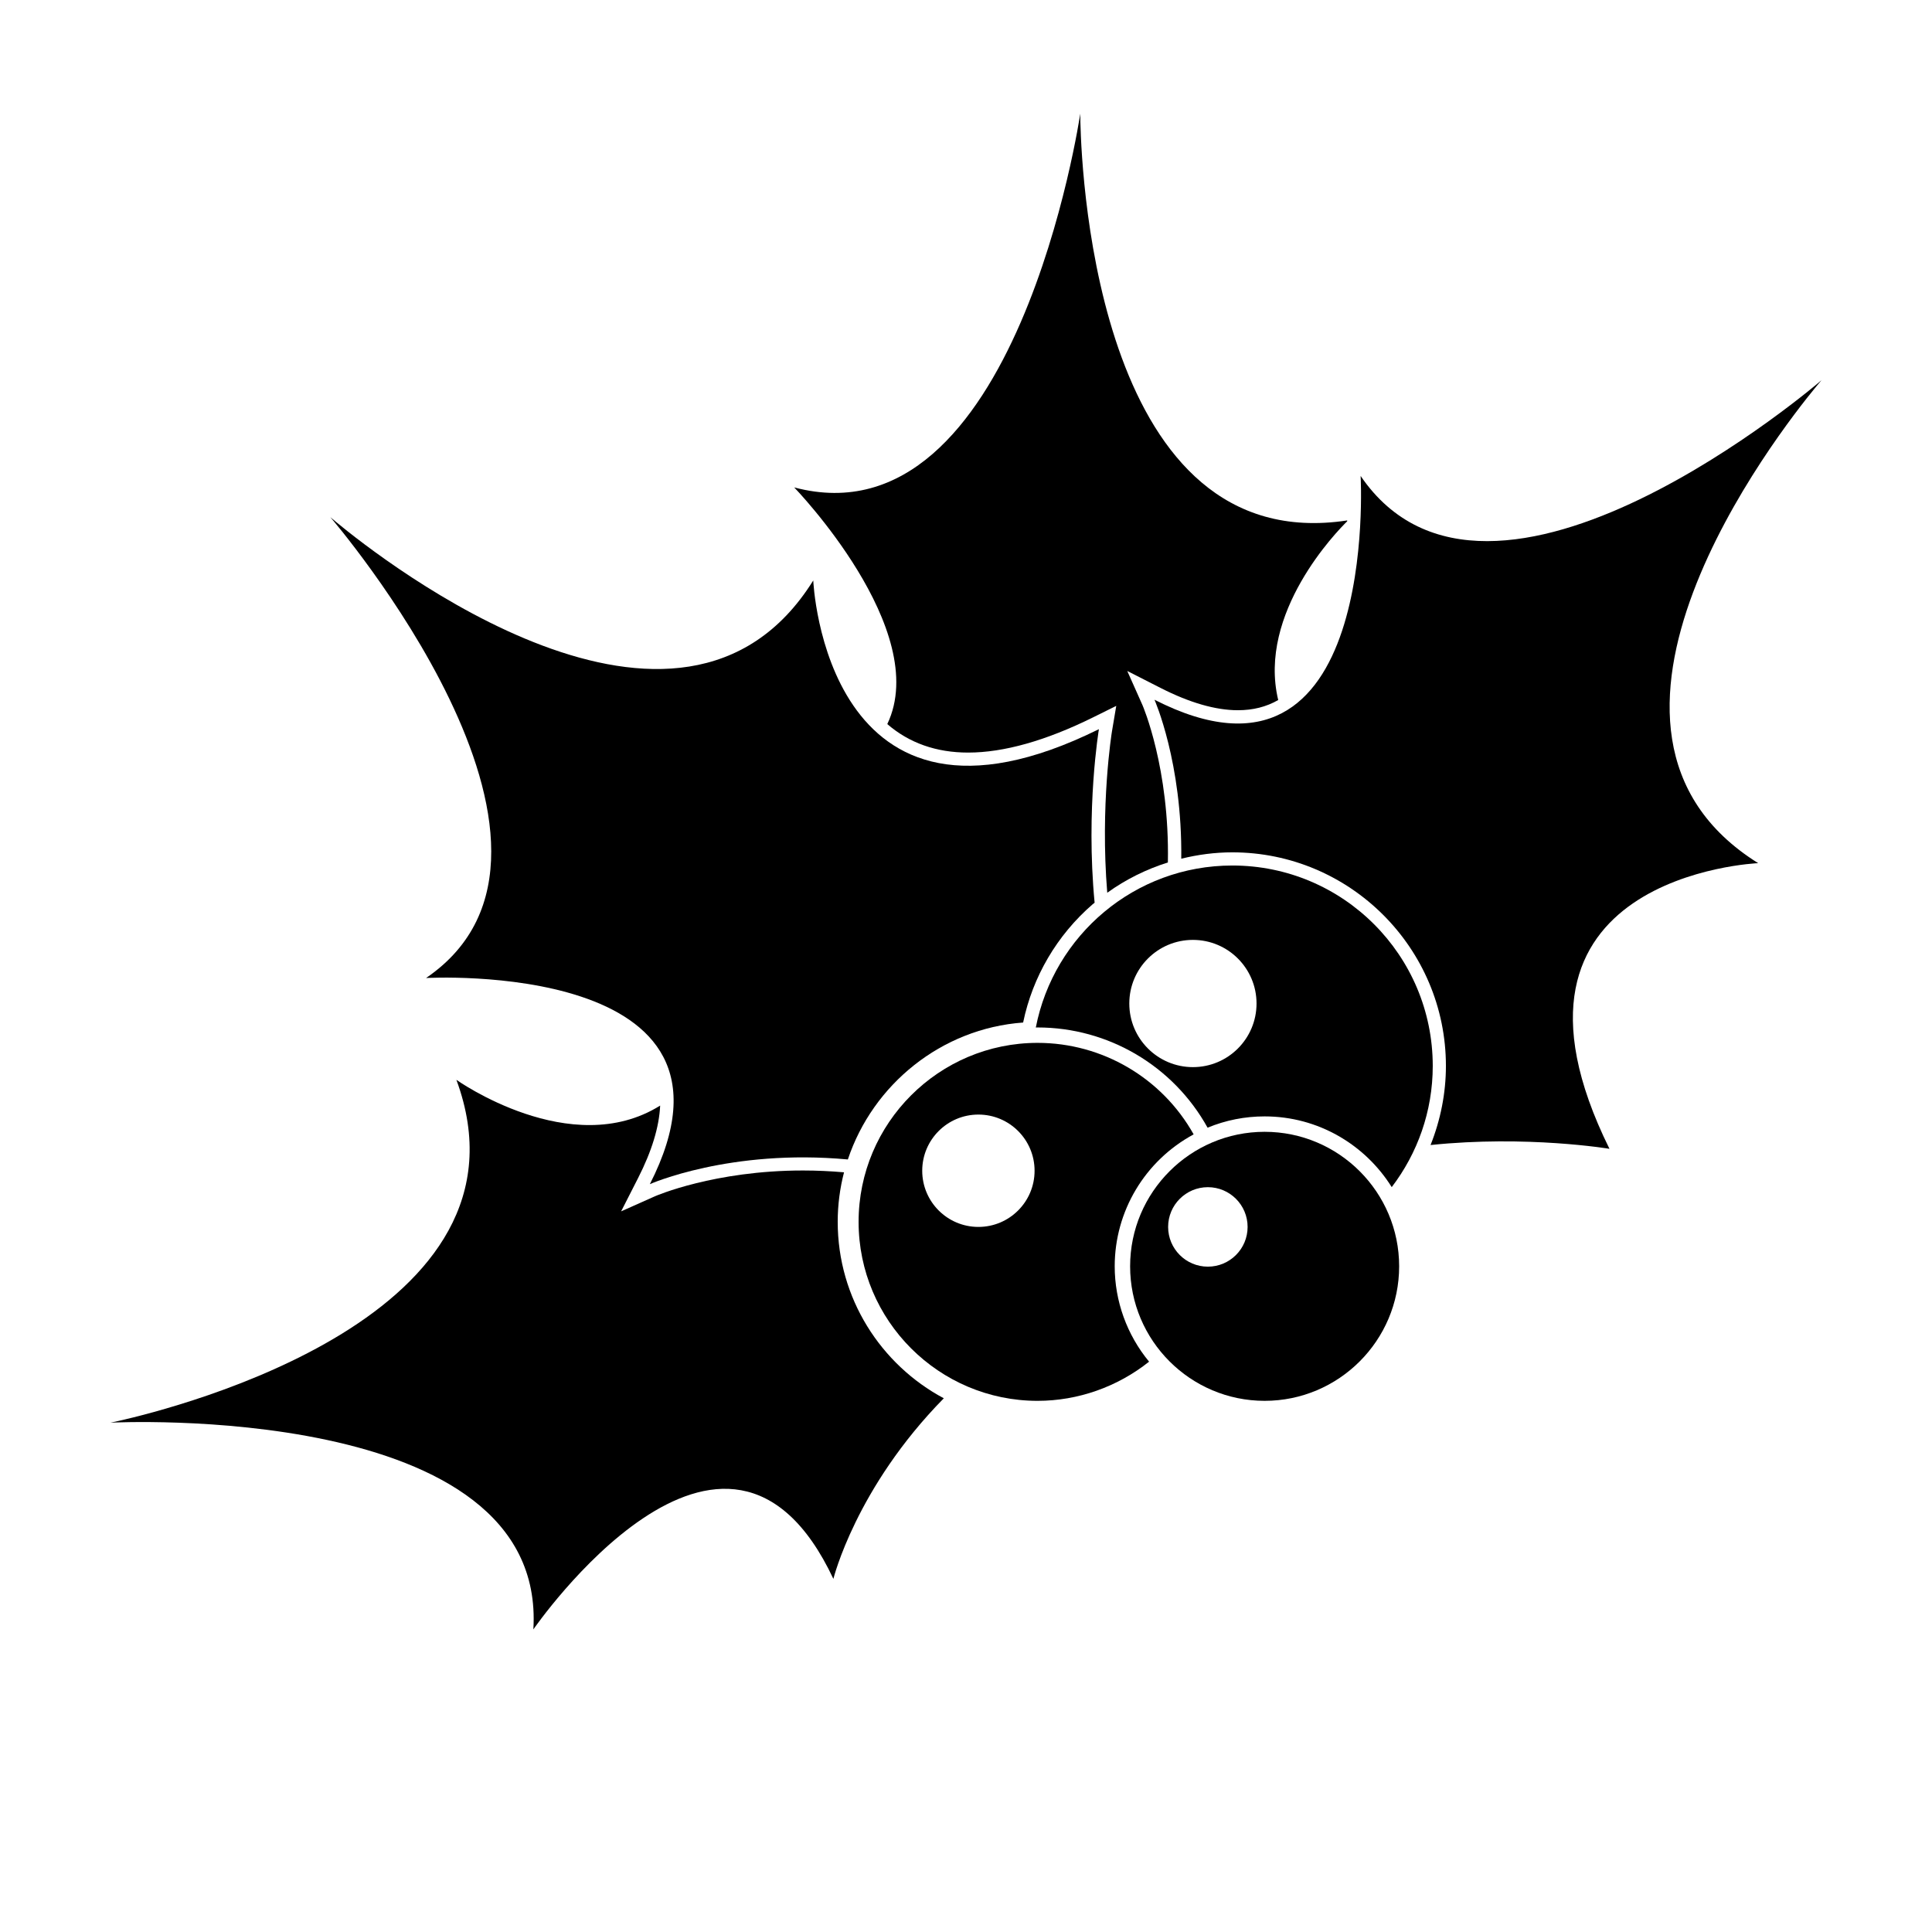
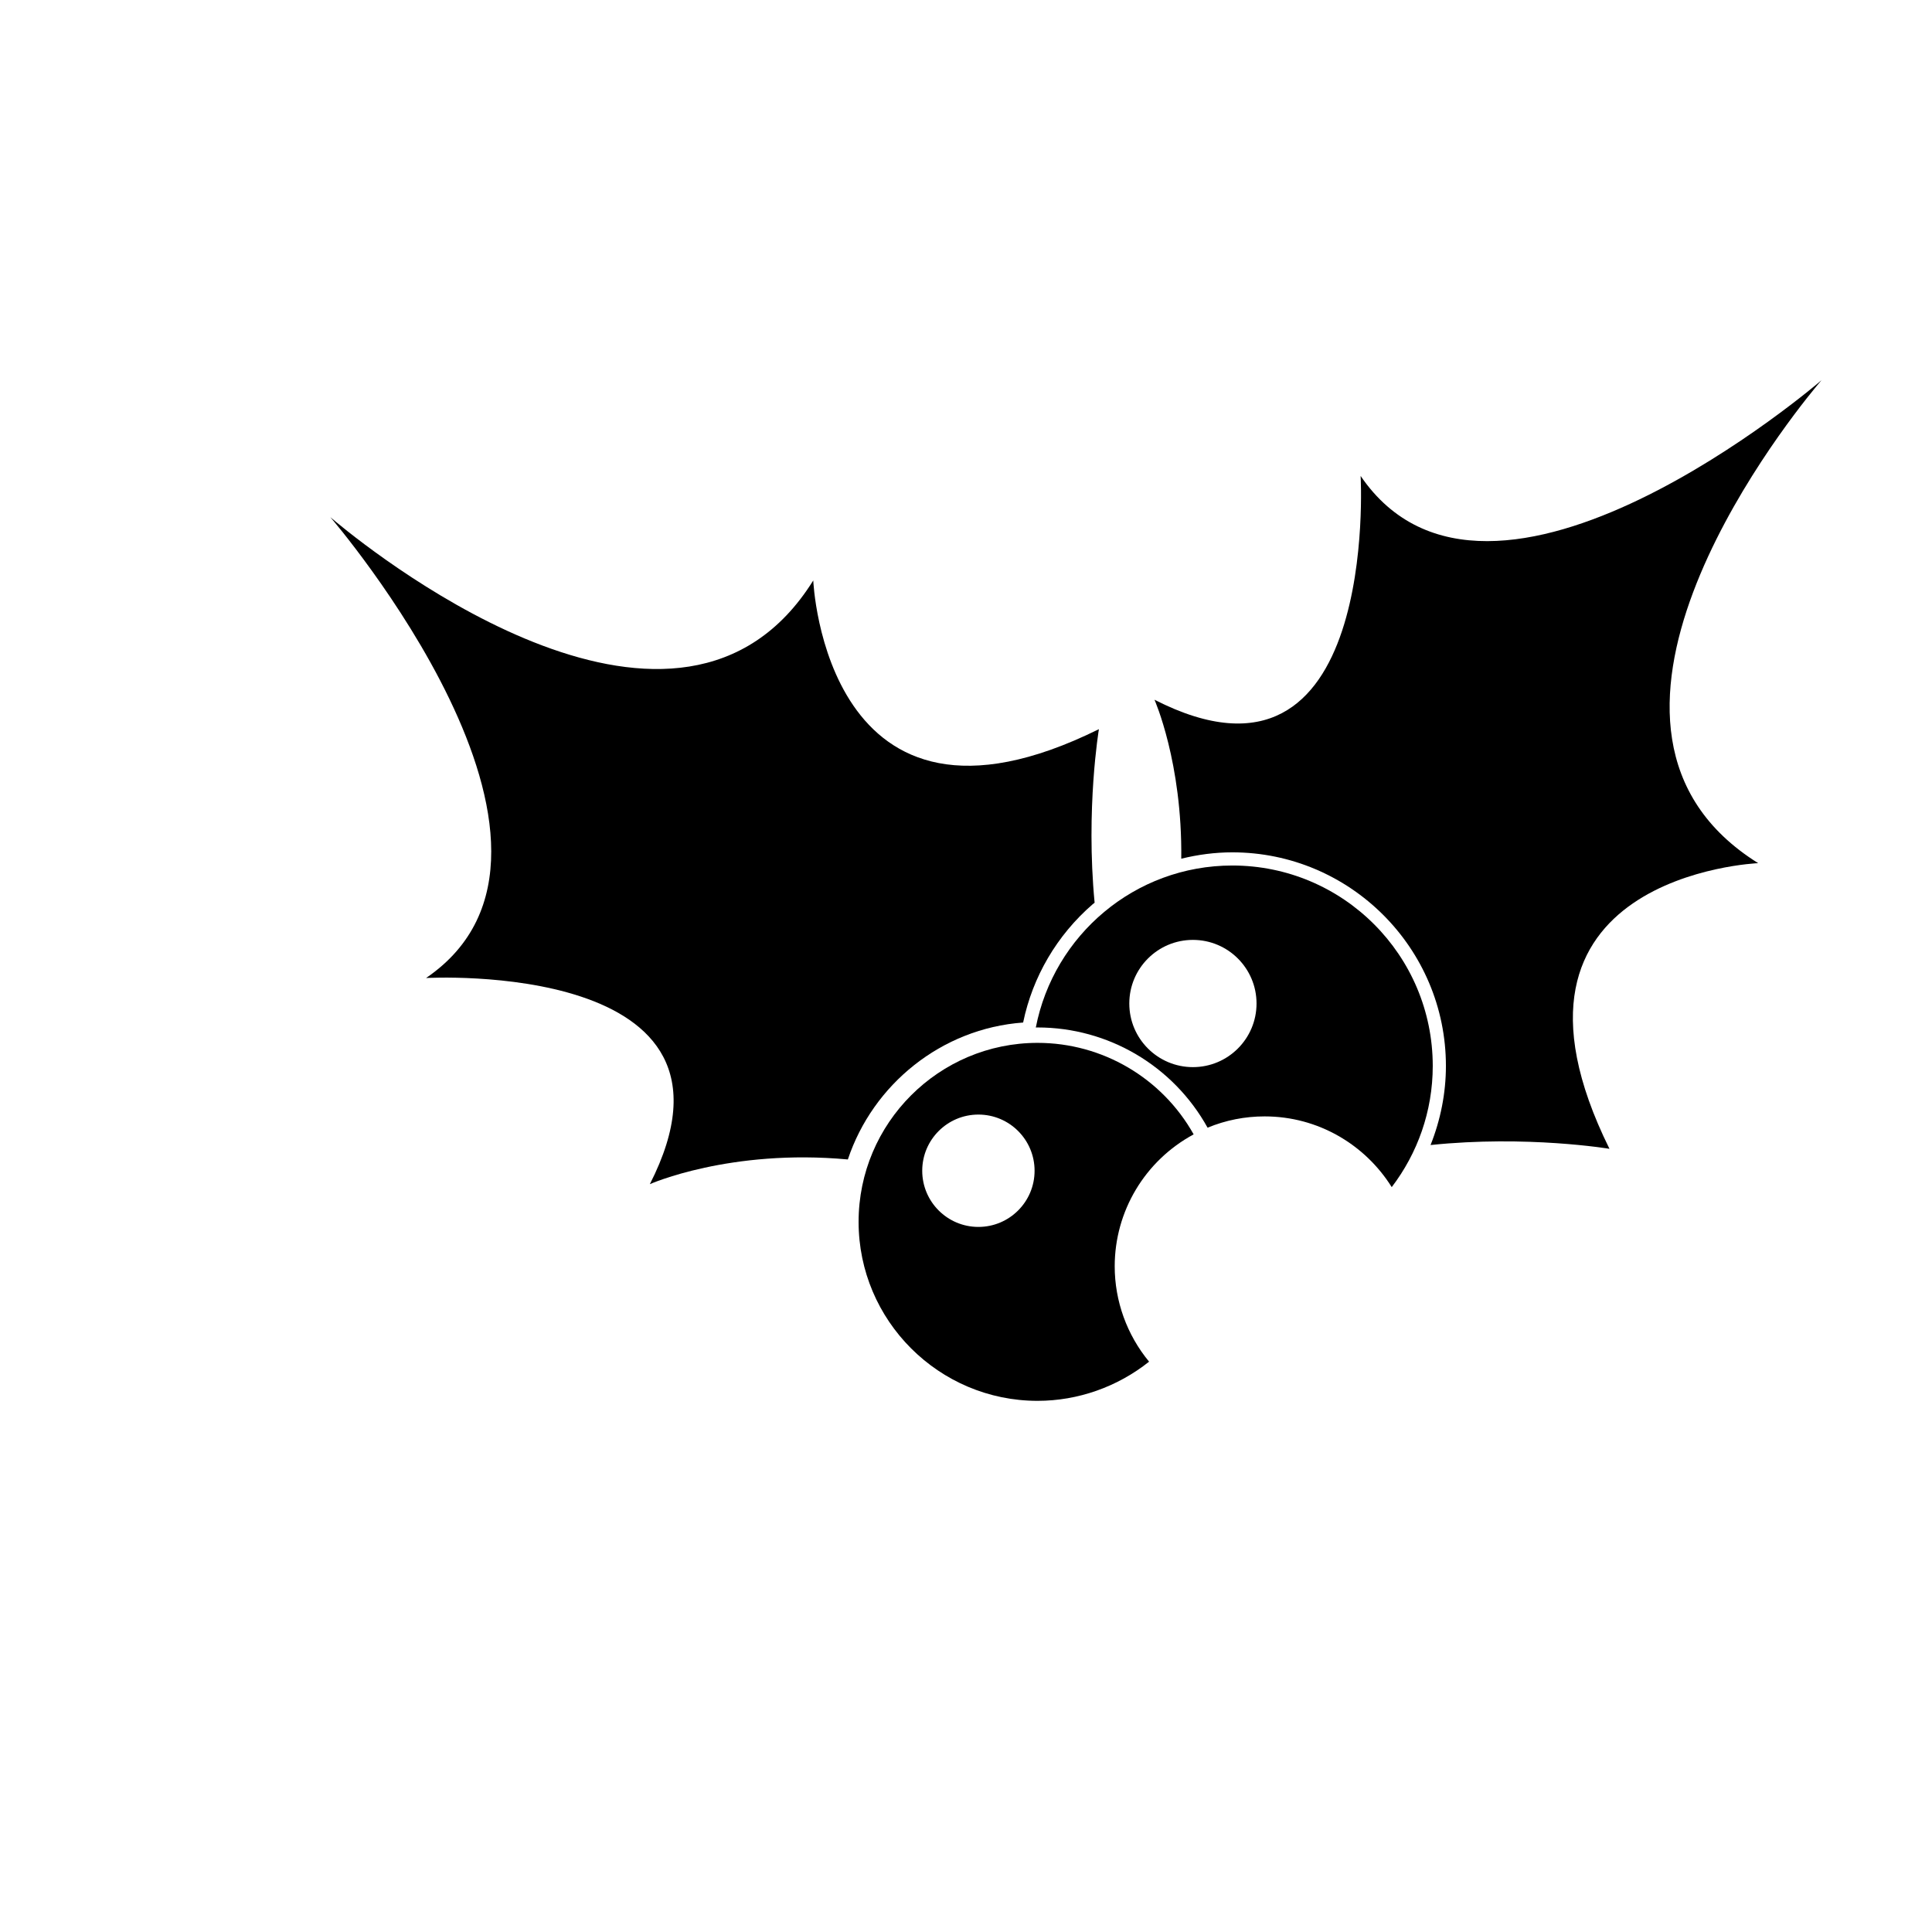
<svg xmlns="http://www.w3.org/2000/svg" fill="#000000" width="800px" height="800px" version="1.1" viewBox="144 144 512 512">
  <g>
    <path d="m626.71 244.77s-87.793 75.699-122.13 25.363c0 0 5.074 89.742-54.629 59.309 0 0 7.394 16.629 7.094 42.125 4.398-1.082 8.926-1.688 13.527-1.688 31.211 0 56.609 25.391 56.609 56.609 0 7.227-1.43 14.328-4.07 20.957 25.574-2.66 47.414 1.004 47.414 1.004-35.895-72.578 39.41-75.703 39.41-75.703-56.387-35.195 5.238-114.02 15.402-126.34 0.883-1.055 1.371-1.633 1.371-1.633z" />
    <path d="m470.58 373.37c-25.844 0-47.324 18.48-52.078 42.93 0.16 0 0.316-0.012 0.473-0.012 18.727 0 35.961 10.172 45.047 26.562 4.805-1.988 9.895-2.992 15.125-2.992 14.199 0 26.648 7.512 33.676 18.742 6.797-8.922 10.871-20.035 10.871-32.117-0.008-29.332-23.781-53.113-53.113-53.113zm-10.445 53.43c-9.309 0-16.859-7.547-16.859-16.859 0-9.309 7.547-16.859 16.859-16.859 9.309 0 16.859 7.547 16.859 16.859s-7.547 16.859-16.859 16.859z" fill-rule="evenodd" />
-     <path d="m460.33 444.62c-8.387-14.965-24.207-24.25-41.359-24.25-26.152 0-47.434 21.281-47.434 47.434 0 26.152 21.281 47.434 47.434 47.434 10.672 0 21.156-3.688 29.547-10.383-5.875-7.109-9.109-16.07-9.109-25.266 0.004-14.625 8.012-27.996 20.922-34.969zm-57.043 24.527c-8.223 0-14.887-6.664-14.887-14.887 0-8.223 6.664-14.887 14.887-14.887s14.887 6.664 14.887 14.887c0 8.223-6.668 14.887-14.887 14.887z" fill-rule="evenodd" />
-     <path d="m479.14 443.94c-19.66 0-35.648 15.992-35.648 35.648 0 19.66 15.992 35.648 35.648 35.648 19.66 0 35.648-15.992 35.648-35.648 0.004-19.66-15.988-35.648-35.648-35.648zm-15.043 35.738c-5.812 0-10.531-4.715-10.531-10.531 0-5.812 4.715-10.531 10.531-10.531 5.812 0 10.531 4.715 10.531 10.531 0 5.82-4.715 10.531-10.531 10.531z" fill-rule="evenodd" />
-     <path d="m379.14 335.89c5.805 5.008 12.957 7.551 21.434 7.551 9.445 0 20.586-3.141 33.109-9.336l6.137-3.039-1.137 6.75c-0.066 0.383-3.152 19.633-1.25 42.773 4.906-3.547 10.344-6.219 16.066-8.031 0.484-24.949-6.629-41.469-6.734-41.707l-4.027-9.035 8.812 4.488c7.703 3.926 14.602 5.914 20.504 5.914 4 0 7.531-0.891 10.688-2.699-5.551-23.113 15.629-44.773 18.273-47.367 0.004-0.074 0.012-0.156 0.012-0.23-65.414 9.949-70.344-89.699-70.715-105.66-0.02-1.379-0.031-2.144-0.031-2.144s-16.914 114.68-75.805 99.055c0-0.004 36.59 37.789 24.664 62.723z" />
+     <path d="m460.33 444.62c-8.387-14.965-24.207-24.25-41.359-24.25-26.152 0-47.434 21.281-47.434 47.434 0 26.152 21.281 47.434 47.434 47.434 10.672 0 21.156-3.688 29.547-10.383-5.875-7.109-9.109-16.07-9.109-25.266 0.004-14.625 8.012-27.996 20.922-34.969m-57.043 24.527c-8.223 0-14.887-6.664-14.887-14.887 0-8.223 6.664-14.887 14.887-14.887s14.887 6.664 14.887 14.887c0 8.223-6.668 14.887-14.887 14.887z" fill-rule="evenodd" />
    <path d="m415.14 414.98c2.504-12.117 8.969-23.148 18.402-31.32 0.176-0.152 0.367-0.277 0.543-0.43-2.383-24.957 1.137-45.992 1.137-45.992-72.574 35.895-75.699-39.406-75.699-39.406-35.195 56.387-114.02-5.238-126.34-15.402-1.055-0.887-1.637-1.375-1.637-1.375s75.699 87.793 25.363 122.13c0 0 89.742-5.074 59.309 54.629 0 0 21.219-9.438 52.473-6.543 6.629-19.883 24.789-34.715 46.453-36.289z" />
-     <path d="m366 467.8c0-4.523 0.59-8.918 1.676-13.125-3.621-0.316-7.25-0.484-10.883-0.484-23.492 0-39.004 6.742-39.156 6.805l-9.035 4.027 4.488-8.805c3.656-7.176 5.602-13.594 5.859-19.227-23.629 14.766-54-6.828-54-6.828 23.008 62.355-73.973 86.891-89.57 90.406-1.348 0.293-2.094 0.453-2.094 0.453s115.76-6.027 112.06 54.789c0 0 50.98-74.031 79.512-13.395 0 0 5.934-24.137 29.262-47.855-16.715-8.926-28.117-26.535-28.117-46.762z" />
  </g>
</svg>